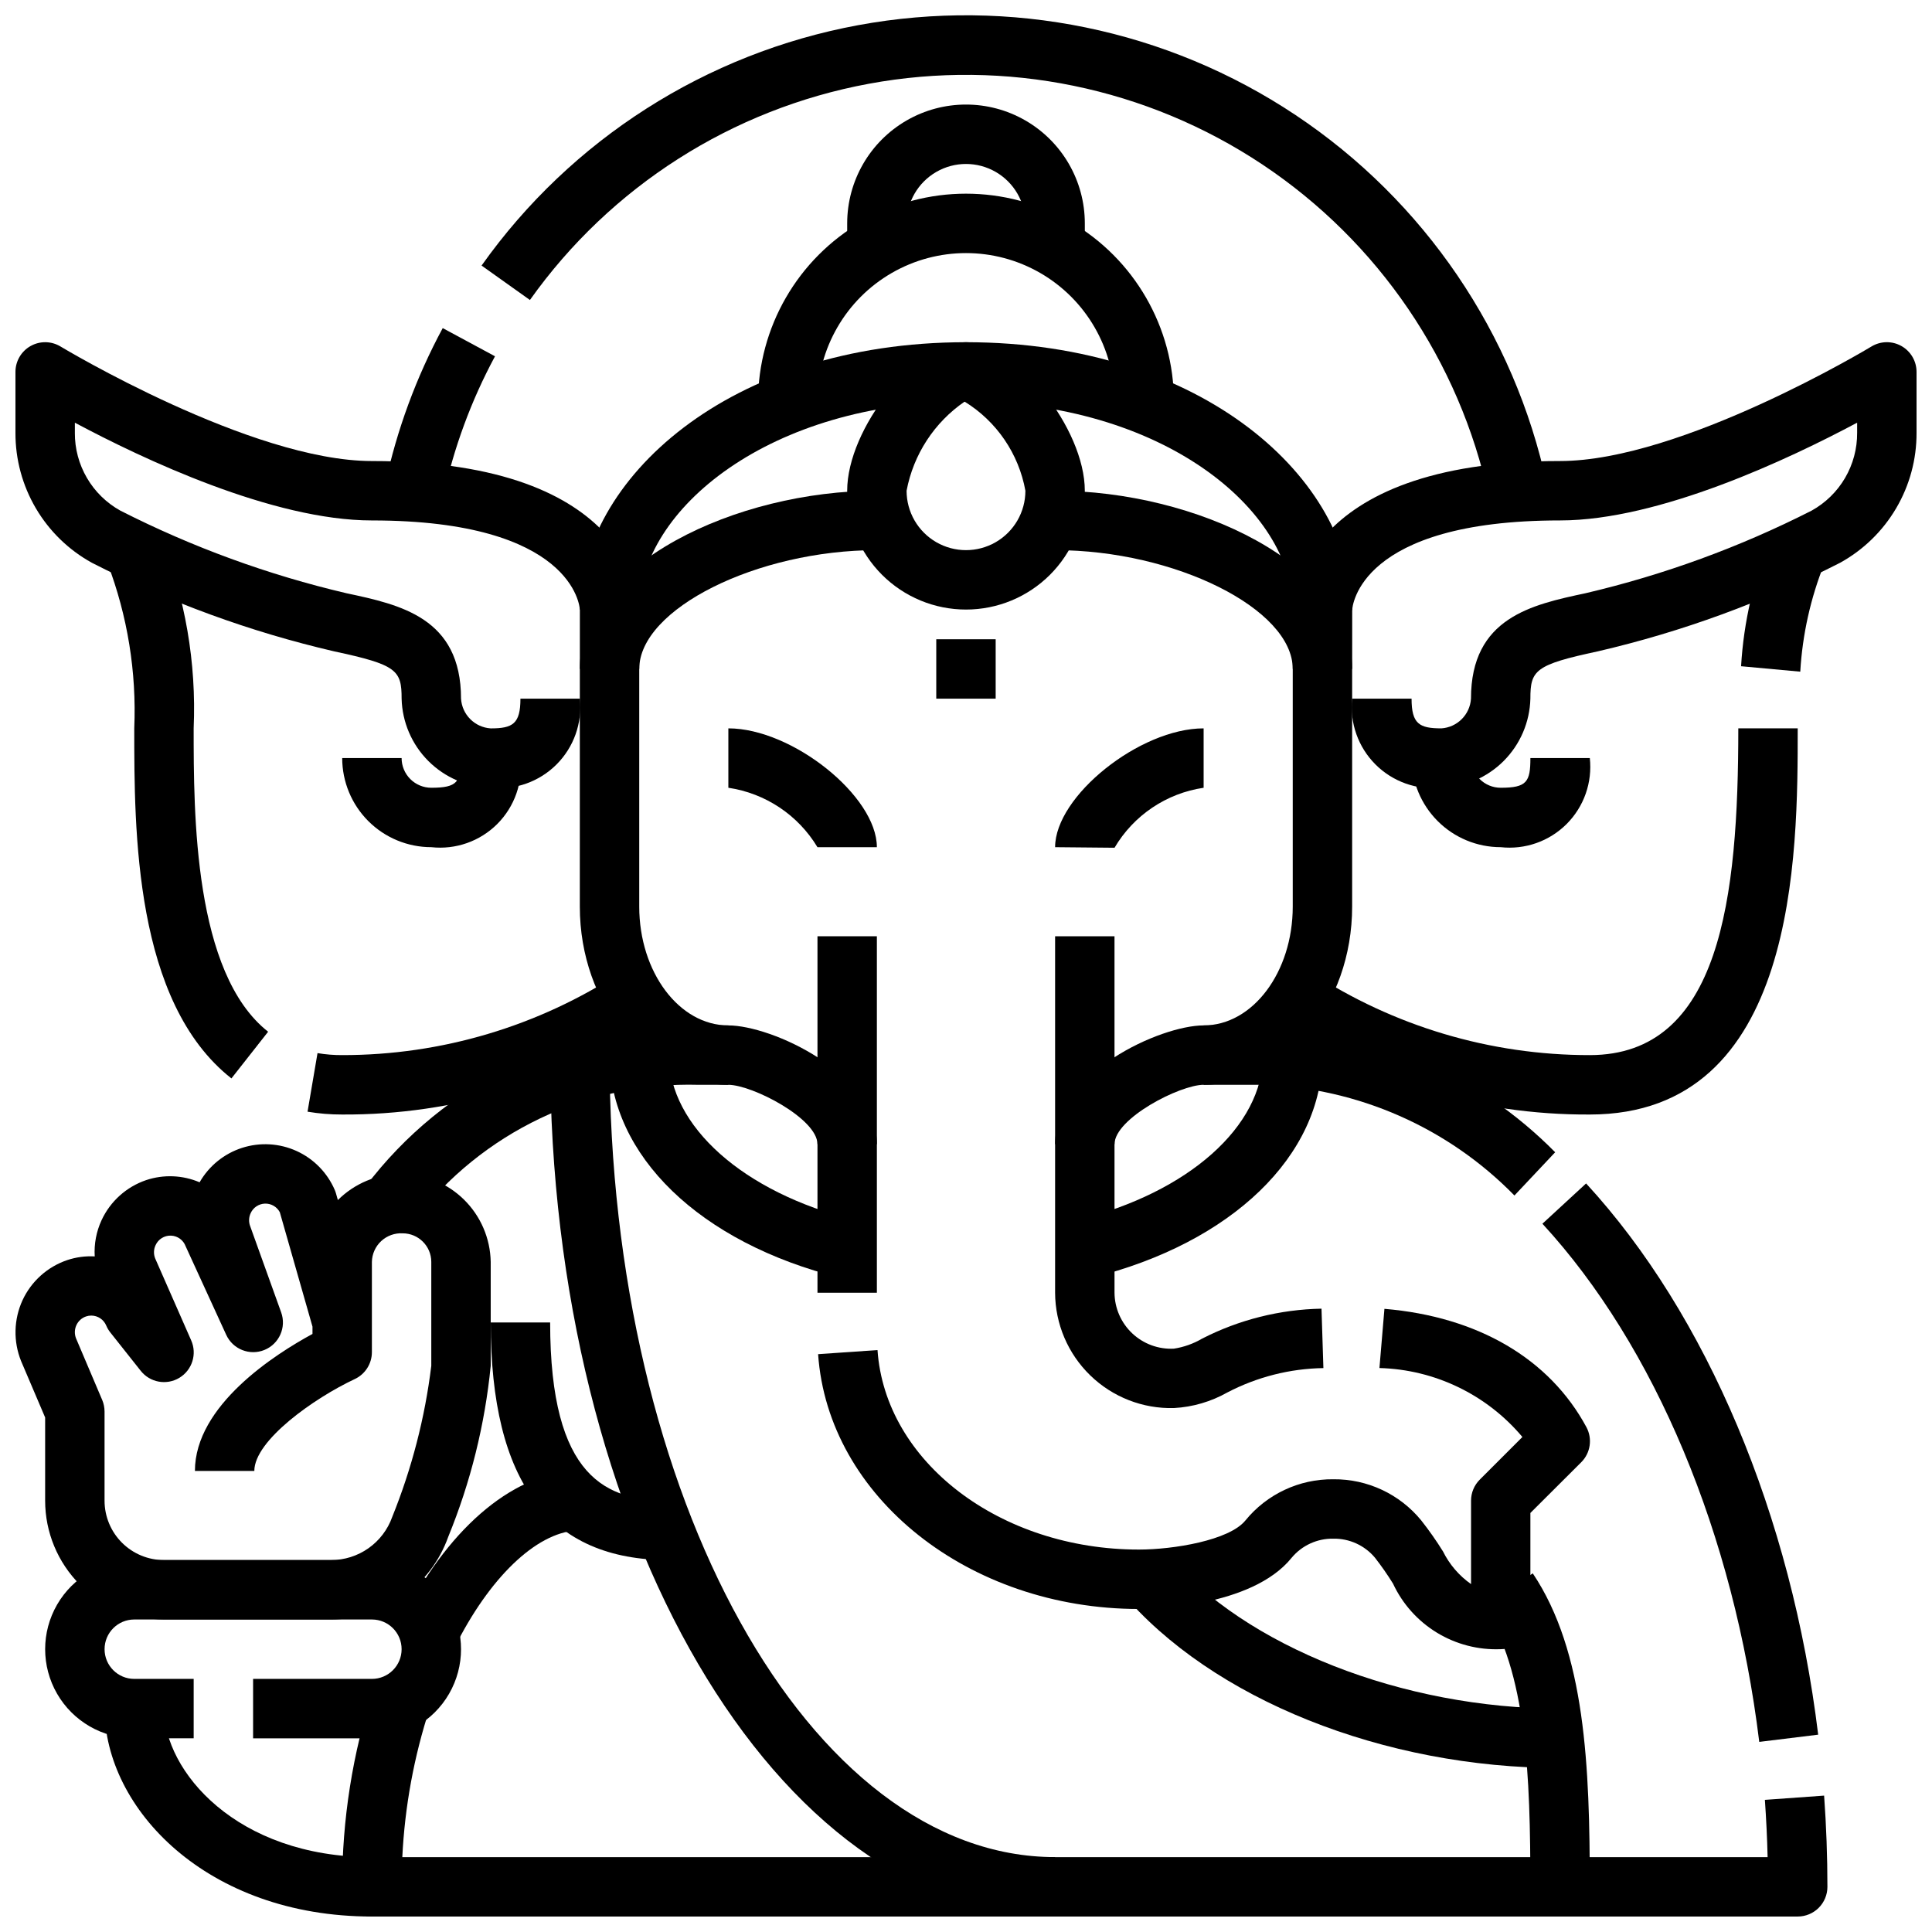
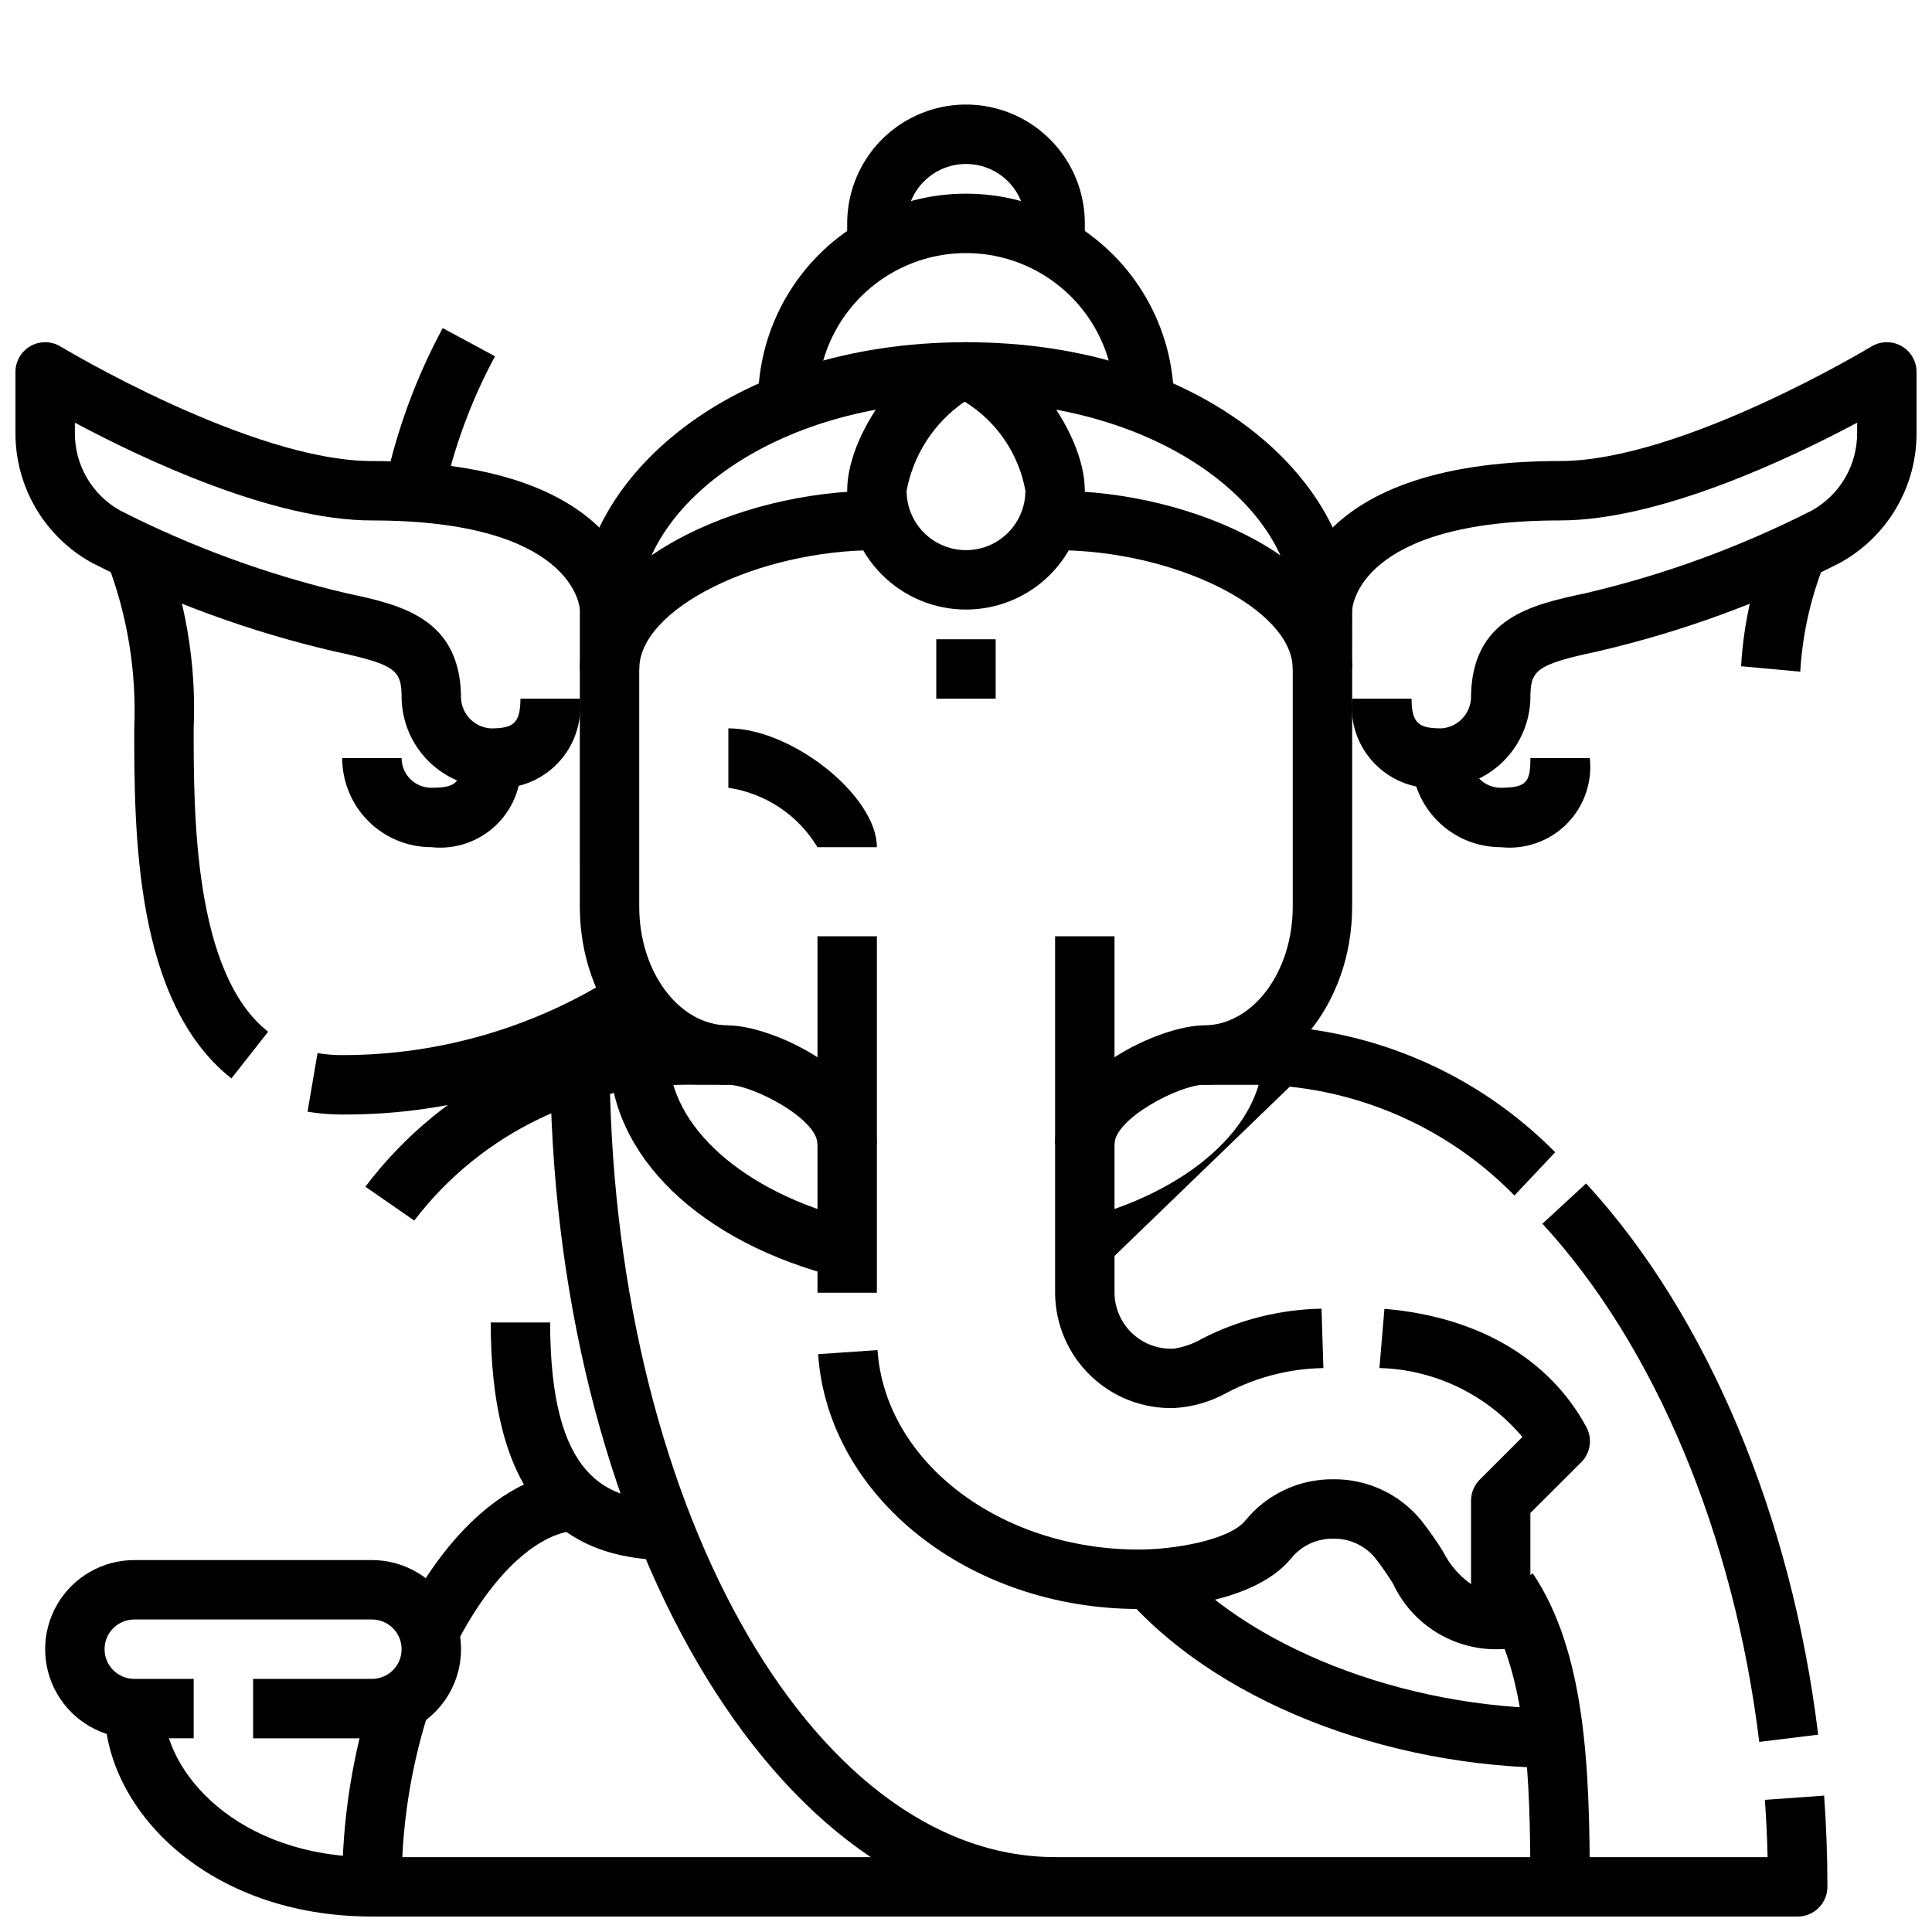
<svg xmlns="http://www.w3.org/2000/svg" width="800px" height="800px" version="1.1" viewBox="144 144 512 512">
  <defs>
    <clipPath id="g">
-       <path d="m148.09 447h126.91v127h-126.91z" />
-     </clipPath>
+       </clipPath>
    <clipPath id="f">
      <path d="m148.09 234h165.91v119h-165.91z" />
    </clipPath>
    <clipPath id="e">
      <path d="m486 234h165.9v119h-165.9z" />
    </clipPath>
    <clipPath id="d">
      <path d="m234 591h395v60.902h-395z" />
    </clipPath>
    <clipPath id="c">
      <path d="m171 596h72v55.902h-72z" />
    </clipPath>
    <clipPath id="b">
      <path d="m289 423h135v228.9h-135z" />
    </clipPath>
    <clipPath id="a">
-       <path d="m271 148.09h283v127.91h-283z" />
-     </clipPath>
+       </clipPath>
  </defs>
  <path d="m376.38 447.23h-15.746c0-6.816-17.32-15.742-23.617-15.742-21.703 0-39.359-21.184-39.359-47.23l0.004-62.98c0-27.836 41.492-47.23 78.719-47.23v15.742c-31.781 0-62.977 15.594-62.977 31.488v62.977c0 17.367 10.598 31.488 23.617 31.488 11.352 0 39.359 12.547 39.359 31.488z" />
  <path d="m439.36 447.23h-15.746c0-18.941 28.008-31.488 39.359-31.488 13.02 0 23.617-14.121 23.617-31.488v-62.977c0-15.895-31.195-31.488-62.977-31.488v-15.742c37.227 0 78.719 19.398 78.719 47.23v62.977c0 26.047-17.656 47.23-39.359 47.23-6.297 0.004-23.613 8.93-23.613 15.746z" />
  <path d="m400 305.54c-8.352 0-16.363-3.32-22.266-9.223-5.906-5.906-9.223-13.914-9.223-22.266 0-16.531 18.238-39.359 31.488-39.359s31.488 22.828 31.488 39.359c0 8.352-3.32 16.359-9.223 22.266-5.906 5.902-13.914 9.223-22.266 9.223zm-0.371-55.105c-8.043 5.531-13.57 14.023-15.375 23.617 0 5.625 3 10.82 7.871 13.633s10.875 2.812 15.746 0 7.871-8.008 7.871-13.633c-1.766-9.805-7.629-18.395-16.113-23.617z" />
  <path d="m360.64 392.12h15.742v94.465h-15.742z" />
  <path d="m541.7 581.05c-5.941 0.242-11.816-1.281-16.895-4.371s-9.129-7.613-11.641-13.004c-1.469-2.371-3.066-4.66-4.781-6.863-2.731-3.269-6.797-5.125-11.059-5.047-4.25-0.07-8.301 1.789-11.02 5.055-10.645 13.203-37.457 13.578-40.477 13.578-45.059 0-82.395-29.66-85.02-67.527l15.742-1.086c2.031 29.645 32.48 52.867 69.273 52.867 9.148 0 23.953-2.434 28.223-7.715v0.004c5.699-6.992 14.273-11.012 23.293-10.918 9.023-0.094 17.602 3.922 23.309 10.91 2.07 2.629 3.996 5.371 5.762 8.211 1.719 3.461 4.273 6.438 7.434 8.66v-22.113c0-2.09 0.828-4.09 2.305-5.566l11.305-11.305c-9.434-11.23-23.227-17.887-37.887-18.277l1.324-15.688c24.75 2.078 43.754 13.219 53.531 31.363l-0.004-0.004c1.645 3.062 1.09 6.84-1.371 9.297l-13.477 13.438v28.23c0 2.086-0.828 4.09-2.305 5.566-1.477 1.477-3.481 2.305-5.566 2.305z" />
  <path d="m455.1 517.15c-8.254 0.215-16.242-2.906-22.168-8.656-5.926-5.75-9.285-13.645-9.32-21.902v-94.465h15.742l0.004 94.465c0.031 4.082 1.734 7.977 4.707 10.773s6.961 4.258 11.035 4.043c2.637-0.406 5.172-1.309 7.473-2.66 9.805-5.019 20.625-7.734 31.637-7.938l0.504 15.742v0.004c-8.863 0.137-17.57 2.348-25.426 6.445-4.348 2.457-9.203 3.879-14.188 4.148z" />
  <path d="m502.34 321.28h-15.746v-15.742c0-26.609-34.793-55.105-86.594-55.105-51.797 0-86.594 28.496-86.594 55.105v15.742h-15.738v-15.742c0-34.07 39.133-70.848 102.34-70.848s102.34 36.777 102.34 70.848z" />
  <path d="m455.1 250.43h-15.742c0-14.062-7.504-27.055-19.68-34.086-12.18-7.031-27.184-7.031-39.359 0-12.18 7.031-19.684 20.023-19.684 34.086h-15.742c0-19.688 10.504-37.879 27.551-47.723 17.051-9.844 38.055-9.844 55.105 0s27.551 28.035 27.551 47.723z" />
  <path d="m431.49 211.07h-15.746v-7.871c0-5.625-3-10.824-7.871-13.637s-10.875-2.812-15.746 0-7.871 8.012-7.871 13.637v7.871h-15.742v-7.871c0-11.25 6-21.645 15.742-27.27 9.742-5.625 21.746-5.625 31.488 0 9.742 5.625 15.746 16.02 15.746 27.27z" />
  <g clip-path="url(#g)">
    <path d="m231.74 573.18h-44.289c-8.352 0-16.359-3.316-22.266-9.223-5.902-5.906-9.223-13.914-9.223-22.266v-22.043l-6.375-14.957c-2.094-5.199-1.957-11.035 0.387-16.129 2.32-5 6.586-8.832 11.805-10.609 2.356-0.797 4.84-1.133 7.324-0.992-0.199-3.305 0.426-6.606 1.816-9.605 2.32-5.004 6.59-8.836 11.809-10.613 4.633-1.547 9.676-1.344 14.168 0.578 2.484-4.34 6.496-7.59 11.25-9.125 4.758-1.531 9.914-1.234 14.461 0.836 4.547 2.07 8.156 5.766 10.125 10.359 0.125 0.297 0.234 0.605 0.32 0.918l0.488 1.715v0.004c4.422-4.414 10.402-6.906 16.648-6.941 6.246-0.031 12.254 2.398 16.719 6.766 4.465 4.367 7.031 10.32 7.137 16.562v27.555c-1.539 15.559-5.328 30.816-11.25 45.285-2.281 6.414-6.488 11.965-12.051 15.891-5.559 3.926-12.199 6.031-19.004 6.035zm-63.543-80.539c-0.473 0-0.941 0.074-1.387 0.227-1.133 0.383-2.055 1.215-2.559 2.301-0.516 1.109-0.551 2.387-0.094 3.527l6.926 16.305 0.004-0.004c0.406 0.977 0.617 2.023 0.621 3.078v23.617c0 4.176 1.656 8.18 4.609 11.133 2.953 2.953 6.957 4.609 11.133 4.609h44.289c3.551 0.004 7.016-1.094 9.918-3.141s5.102-4.941 6.289-8.289c5.188-12.836 8.668-26.301 10.352-40.043v-27.555c-0.012-4.176-3.402-7.559-7.578-7.562-2.098-0.117-4.152 0.625-5.691 2.051-1.539 1.43-2.43 3.422-2.473 5.519v23.918c0 3.055-1.766 5.836-4.535 7.133-10.738 5.027-26.621 16.254-26.621 24.355h-15.742c0-17.414 21.309-30.977 31.156-36.312v-1.938l-8.66-30.324c-0.773-1.449-2.301-2.332-3.941-2.277-1.641 0.055-3.106 1.035-3.781 2.527-0.52 1.109-0.559 2.383-0.105 3.519l8.188 22.781c1.43 3.973-0.531 8.367-4.441 9.957-3.91 1.59-8.379-0.188-10.129-4.027l-10.746-23.445c-0.598-1.645-2.137-2.766-3.887-2.828-1.754-0.066-3.367 0.941-4.086 2.539-0.52 1.109-0.555 2.383-0.094 3.519l9.523 21.672c1.625 3.629 0.285 7.898-3.121 9.953s-7.809 1.246-10.262-1.887l-8.035-10.137c-0.441-0.555-0.805-1.168-1.078-1.82-0.668-1.602-2.227-2.644-3.961-2.652z" />
  </g>
  <g clip-path="url(#f)">
    <path d="m274.05 352.77c-6.215-0.156-12.129-2.695-16.527-7.09-4.394-4.394-6.934-10.312-7.09-16.527 0-7.519-1.211-8.98-17.895-12.539-22.273-5.176-43.828-13.059-64.188-23.473-6.156-3.394-11.285-8.383-14.848-14.441-3.562-6.059-5.43-12.961-5.406-19.992v-16.145c0-2.844 1.531-5.469 4.012-6.863 2.477-1.395 5.516-1.344 7.945 0.133 0.496 0.297 50.492 30.348 82.508 30.348 70.062 0 70.848 37.785 70.848 39.359h-15.742c-0.047-0.789-1.812-23.617-55.105-23.617-26.316 0-60.789-16.336-78.719-25.906v2.691h-0.004c-0.023 4.203 1.086 8.336 3.207 11.961 2.121 3.629 5.18 6.617 8.855 8.656 19.027 9.672 39.148 17.023 59.93 21.891 14.215 3.031 30.348 6.473 30.348 27.938 0.266 4.234 3.637 7.609 7.871 7.875 5.809 0 7.871-1.188 7.871-7.871h15.742l0.004-0.004c0.672 6.449-1.598 12.855-6.184 17.438-4.582 4.582-10.988 6.856-17.434 6.18z" />
  </g>
  <path d="m234.69 439.36c-3.078 0.008-6.152-0.242-9.188-0.75l2.644-15.523c2.16 0.363 4.352 0.539 6.543 0.527 26.285 0.027 52.008-7.633 73.996-22.039l9.445 12.594c-24.66 16.57-53.73 25.348-83.441 25.191z" />
  <path d="m205.33 429.79c-25.75-20.246-25.75-65.645-25.75-92.77 0.633-14.914-1.777-29.801-7.086-43.754l14.105-7h0.004c6.492 16.102 9.469 33.406 8.719 50.754 0 22.672 0 64.875 19.734 80.398z" />
  <g clip-path="url(#e)">
    <path d="m525.95 352.77c-6.445 0.676-12.852-1.598-17.434-6.18-4.582-4.582-6.856-10.988-6.18-17.438h15.742c0 6.684 2.062 7.871 7.871 7.871v0.004c4.234-0.266 7.609-3.641 7.875-7.875 0-21.469 16.129-24.906 30.348-27.938h-0.004c20.785-4.867 40.902-12.219 59.93-21.891 3.676-2.039 6.734-5.027 8.859-8.656 2.121-3.625 3.227-7.758 3.203-11.961v-2.691c-17.934 9.57-52.406 25.906-78.723 25.906-53.293 0-55.059 22.828-55.105 23.797l-15.742-0.18c0-1.574 0.789-39.359 70.848-39.359 32.07 0 82.012-30.039 82.508-30.348 2.43-1.477 5.469-1.527 7.945-0.133 2.481 1.395 4.012 4.019 4.012 6.863v16.145c0.027 7.031-1.84 13.934-5.406 19.992-3.562 6.059-8.691 11.047-14.848 14.441-20.359 10.414-41.914 18.297-64.188 23.473-16.684 3.559-17.895 5.023-17.895 12.539-0.156 6.215-2.695 12.133-7.09 16.527-4.394 4.394-10.312 6.934-16.527 7.09z" />
  </g>
-   <path d="m565.31 439.36c-29.711 0.156-58.785-8.621-83.445-25.191l9.445-12.594c21.992 14.402 47.711 22.066 74 22.039 34.637 0 39.359-41.621 39.359-86.594h15.742c0 33.223 0 102.34-55.102 102.34z" />
  <path d="m621.09 322-15.68-1.441h-0.004c0.688-11.797 3.379-23.391 7.969-34.285l14.09 7.039-7.047-3.519 7.086 3.481c-3.672 9.168-5.84 18.867-6.414 28.727z" />
  <path d="m253.78 467.46-12.949-8.973c20.852-27.625 53.719-43.531 88.32-42.746h7.871v15.742l-7.871 0.004c-29.445-0.82-57.488 12.566-75.371 35.973z" />
  <path d="m321.28 557.44c-31.781 0-47.23-20.602-47.23-62.977h15.742c0 41.508 15.137 47.23 31.488 47.23z" />
  <path d="m265.29 578.99-13.98-7.25c12.312-23.75 29.637-37.918 46.352-37.918v15.742c-10.559 0-22.965 11.273-32.371 29.426z" />
  <g clip-path="url(#d)">
    <path d="m620.41 651.9h-377.86c-4.348 0-7.871-3.523-7.871-7.871-0.031-17.773 2.758-35.438 8.266-52.332l14.957 4.961v-0.004c-4.18 12.785-6.629 26.07-7.285 39.504h361.82c-0.117-5.055-0.371-10.133-0.723-15.176l15.695-1.125c0.582 8.035 0.875 16.168 0.875 24.172 0 2.086-0.832 4.09-2.309 5.566-1.477 1.477-3.477 2.305-5.566 2.305z" />
  </g>
  <path d="m610.22 605.62c-6.699-54.898-27.656-104.95-57.465-137.32l11.578-10.676c31.992 34.746 54.426 88.004 61.504 146.08z" />
  <path d="m545.34 460.82c-17.598-17.996-41.465-28.508-66.621-29.336h-15.742v-15.746h15.742c29.176 0.793 56.918 12.84 77.414 33.621z" />
  <path d="m565.31 644.03h-15.746c0-29.371-0.953-57.152-12.445-74.305l13.082-8.77c13.957 20.832 15.109 51.184 15.109 83.074z" />
  <path d="m242.56 604.67h-31.488v-15.746h31.488c4.348 0 7.871-3.523 7.871-7.871 0-4.348-3.523-7.871-7.871-7.871h-62.977c-4.348 0-7.871 3.523-7.871 7.871 0 4.348 3.523 7.871 7.871 7.871h15.742v15.742l-15.742 0.004c-8.438 0-16.234-4.5-20.453-11.809-4.219-7.309-4.219-16.309 0-23.617 4.219-7.305 12.016-11.809 20.453-11.809h62.977c8.438 0 16.234 4.504 20.453 11.809 4.219 7.309 4.219 16.309 0 23.617-4.219 7.309-12.016 11.809-20.453 11.809z" />
  <g clip-path="url(#c)">
    <path d="m242.56 651.9c-43.762 0-70.848-28.598-70.848-55.105l15.742 0.004c0 16.531 19.152 39.359 55.105 39.359z" />
  </g>
  <path d="m392.12 313.41h15.742v15.742h-15.742z" />
  <path d="m541.7 368.51c-6.266 0-12.27-2.488-16.699-6.918-4.43-4.43-6.918-10.438-6.918-16.699h15.746c0 2.086 0.828 4.09 2.305 5.566 1.477 1.477 3.477 2.305 5.566 2.305 6.941 0 7.871-1.574 7.871-7.871h15.746c0.707 6.453-1.551 12.883-6.141 17.477-4.594 4.59-11.023 6.848-17.477 6.141z" />
  <path d="m258.3 368.51c-6.262 0-12.27-2.488-16.699-6.918-4.426-4.43-6.914-10.438-6.914-16.699h15.742c0 2.086 0.828 4.09 2.305 5.566 1.477 1.477 3.481 2.305 5.566 2.305 6.941 0 7.871-1.574 7.871-7.871h15.746c0.711 6.453-1.547 12.883-6.141 17.477-4.594 4.59-11.02 6.848-17.477 6.141z" />
  <g clip-path="url(#b)">
    <path d="m423.61 651.9c-73.793 0-133.82-102.41-133.82-228.29h15.742c0 117.2 52.973 212.54 118.08 212.54z" />
  </g>
  <path d="m366.6 482.6c-37.094-9.227-61.062-32.379-61.062-58.988h15.742c0 18.836 19.742 36.398 49.113 43.707z" />
-   <path d="m433.38 482.61-3.793-15.289c29.387-7.297 49.129-24.867 49.129-43.707h15.742c0 26.609-23.977 49.77-61.078 58.996z" />
+   <path d="m433.38 482.61-3.793-15.289c29.387-7.297 49.129-24.867 49.129-43.707h15.742z" />
  <path d="m557.44 612.54c-46.762 0-92.387-18.277-116.24-46.578l12.043-10.148c20.66 24.516 62.531 40.984 104.2 40.984z" />
  <g clip-path="url(#a)">
-     <path d="m538.55 275.7c-7.769-36.035-29.273-67.625-59.945-88.07-30.676-20.441-68.105-28.133-104.36-21.434-36.25 6.695-68.465 27.25-89.809 57.305l-12.816-9.125c23.707-33.406 59.504-56.262 99.789-63.703 40.285-7.445 81.883 1.105 115.96 23.836 34.082 22.73 57.961 57.848 66.57 97.902z" />
-   </g>
+     </g>
  <path d="m261.45 275.69-15.391-3.289h0.004c3.102-14.469 8.238-28.426 15.262-41.449l13.855 7.469v0.004c-6.312 11.711-10.934 24.258-13.73 37.266z" />
-   <path d="m439.36 368.66-15.746-0.148c0-13.539 22.441-31.488 39.359-31.488v15.742h0.004c-9.871 1.457-18.551 7.301-23.617 15.895z" />
  <path d="m376.38 368.51h-15.746c-5.125-8.512-13.785-14.285-23.613-15.746v-15.742c16.914 0 39.359 17.945 39.359 31.488z" />
</svg>